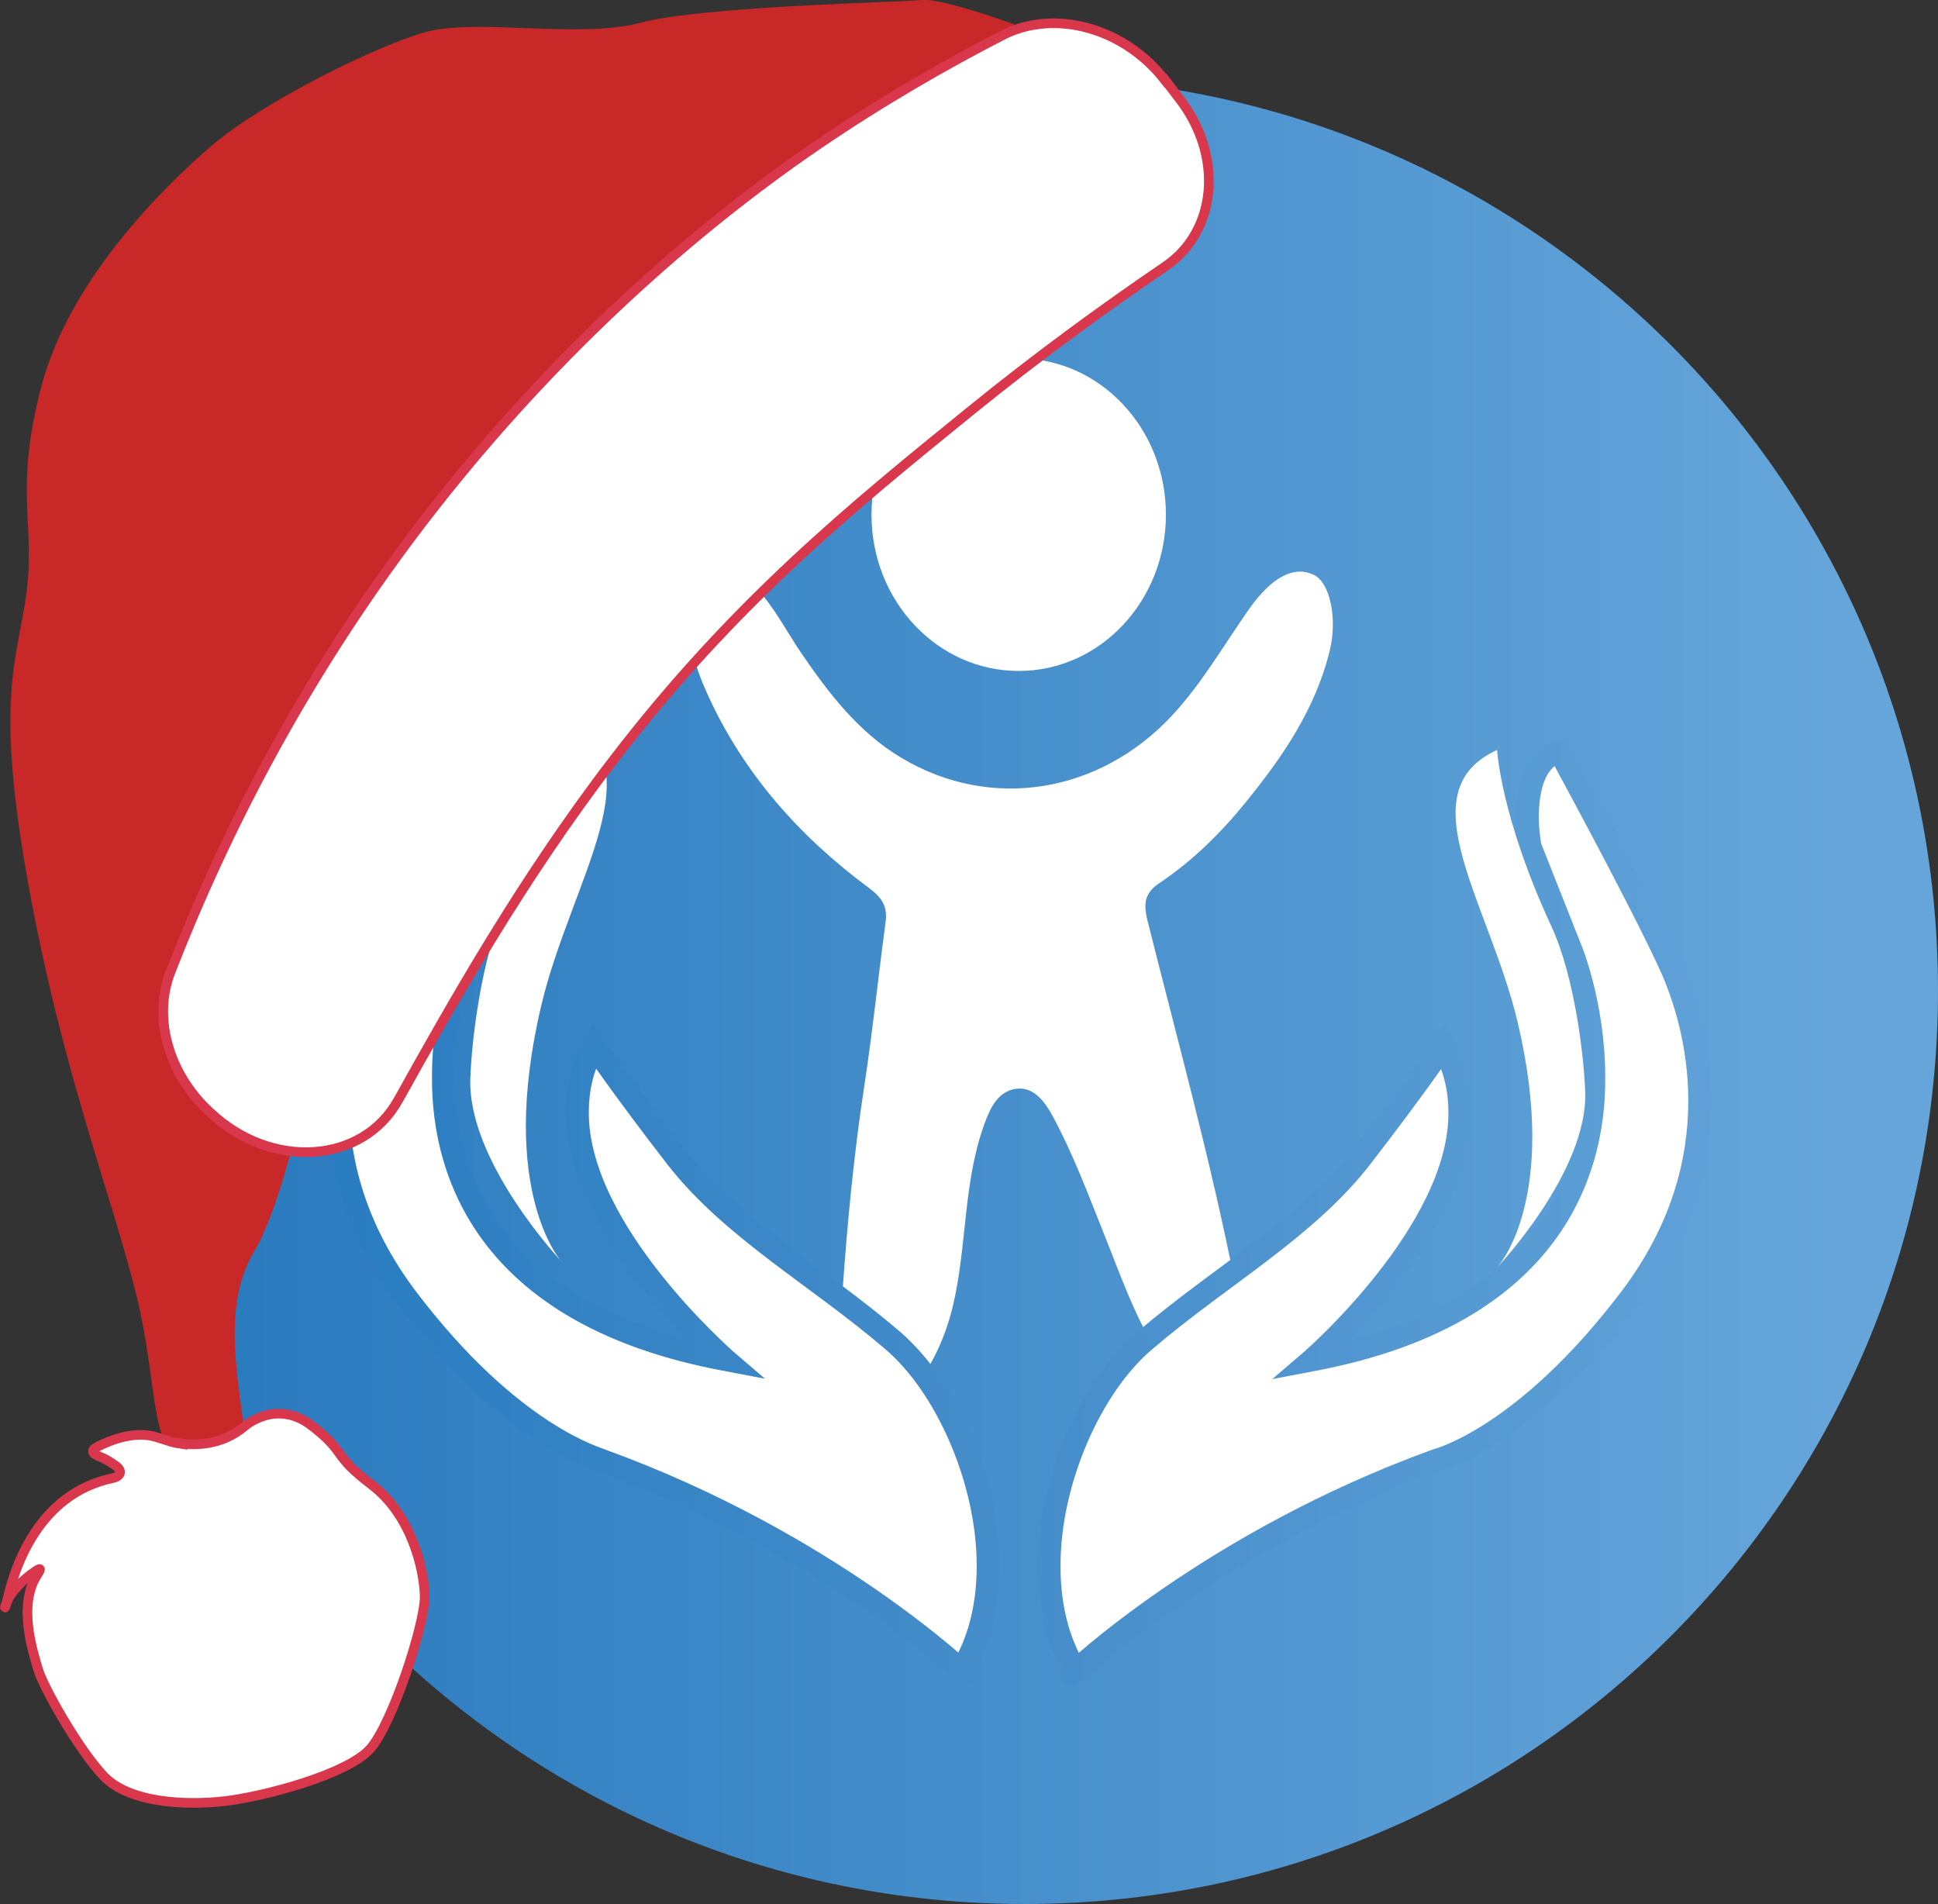
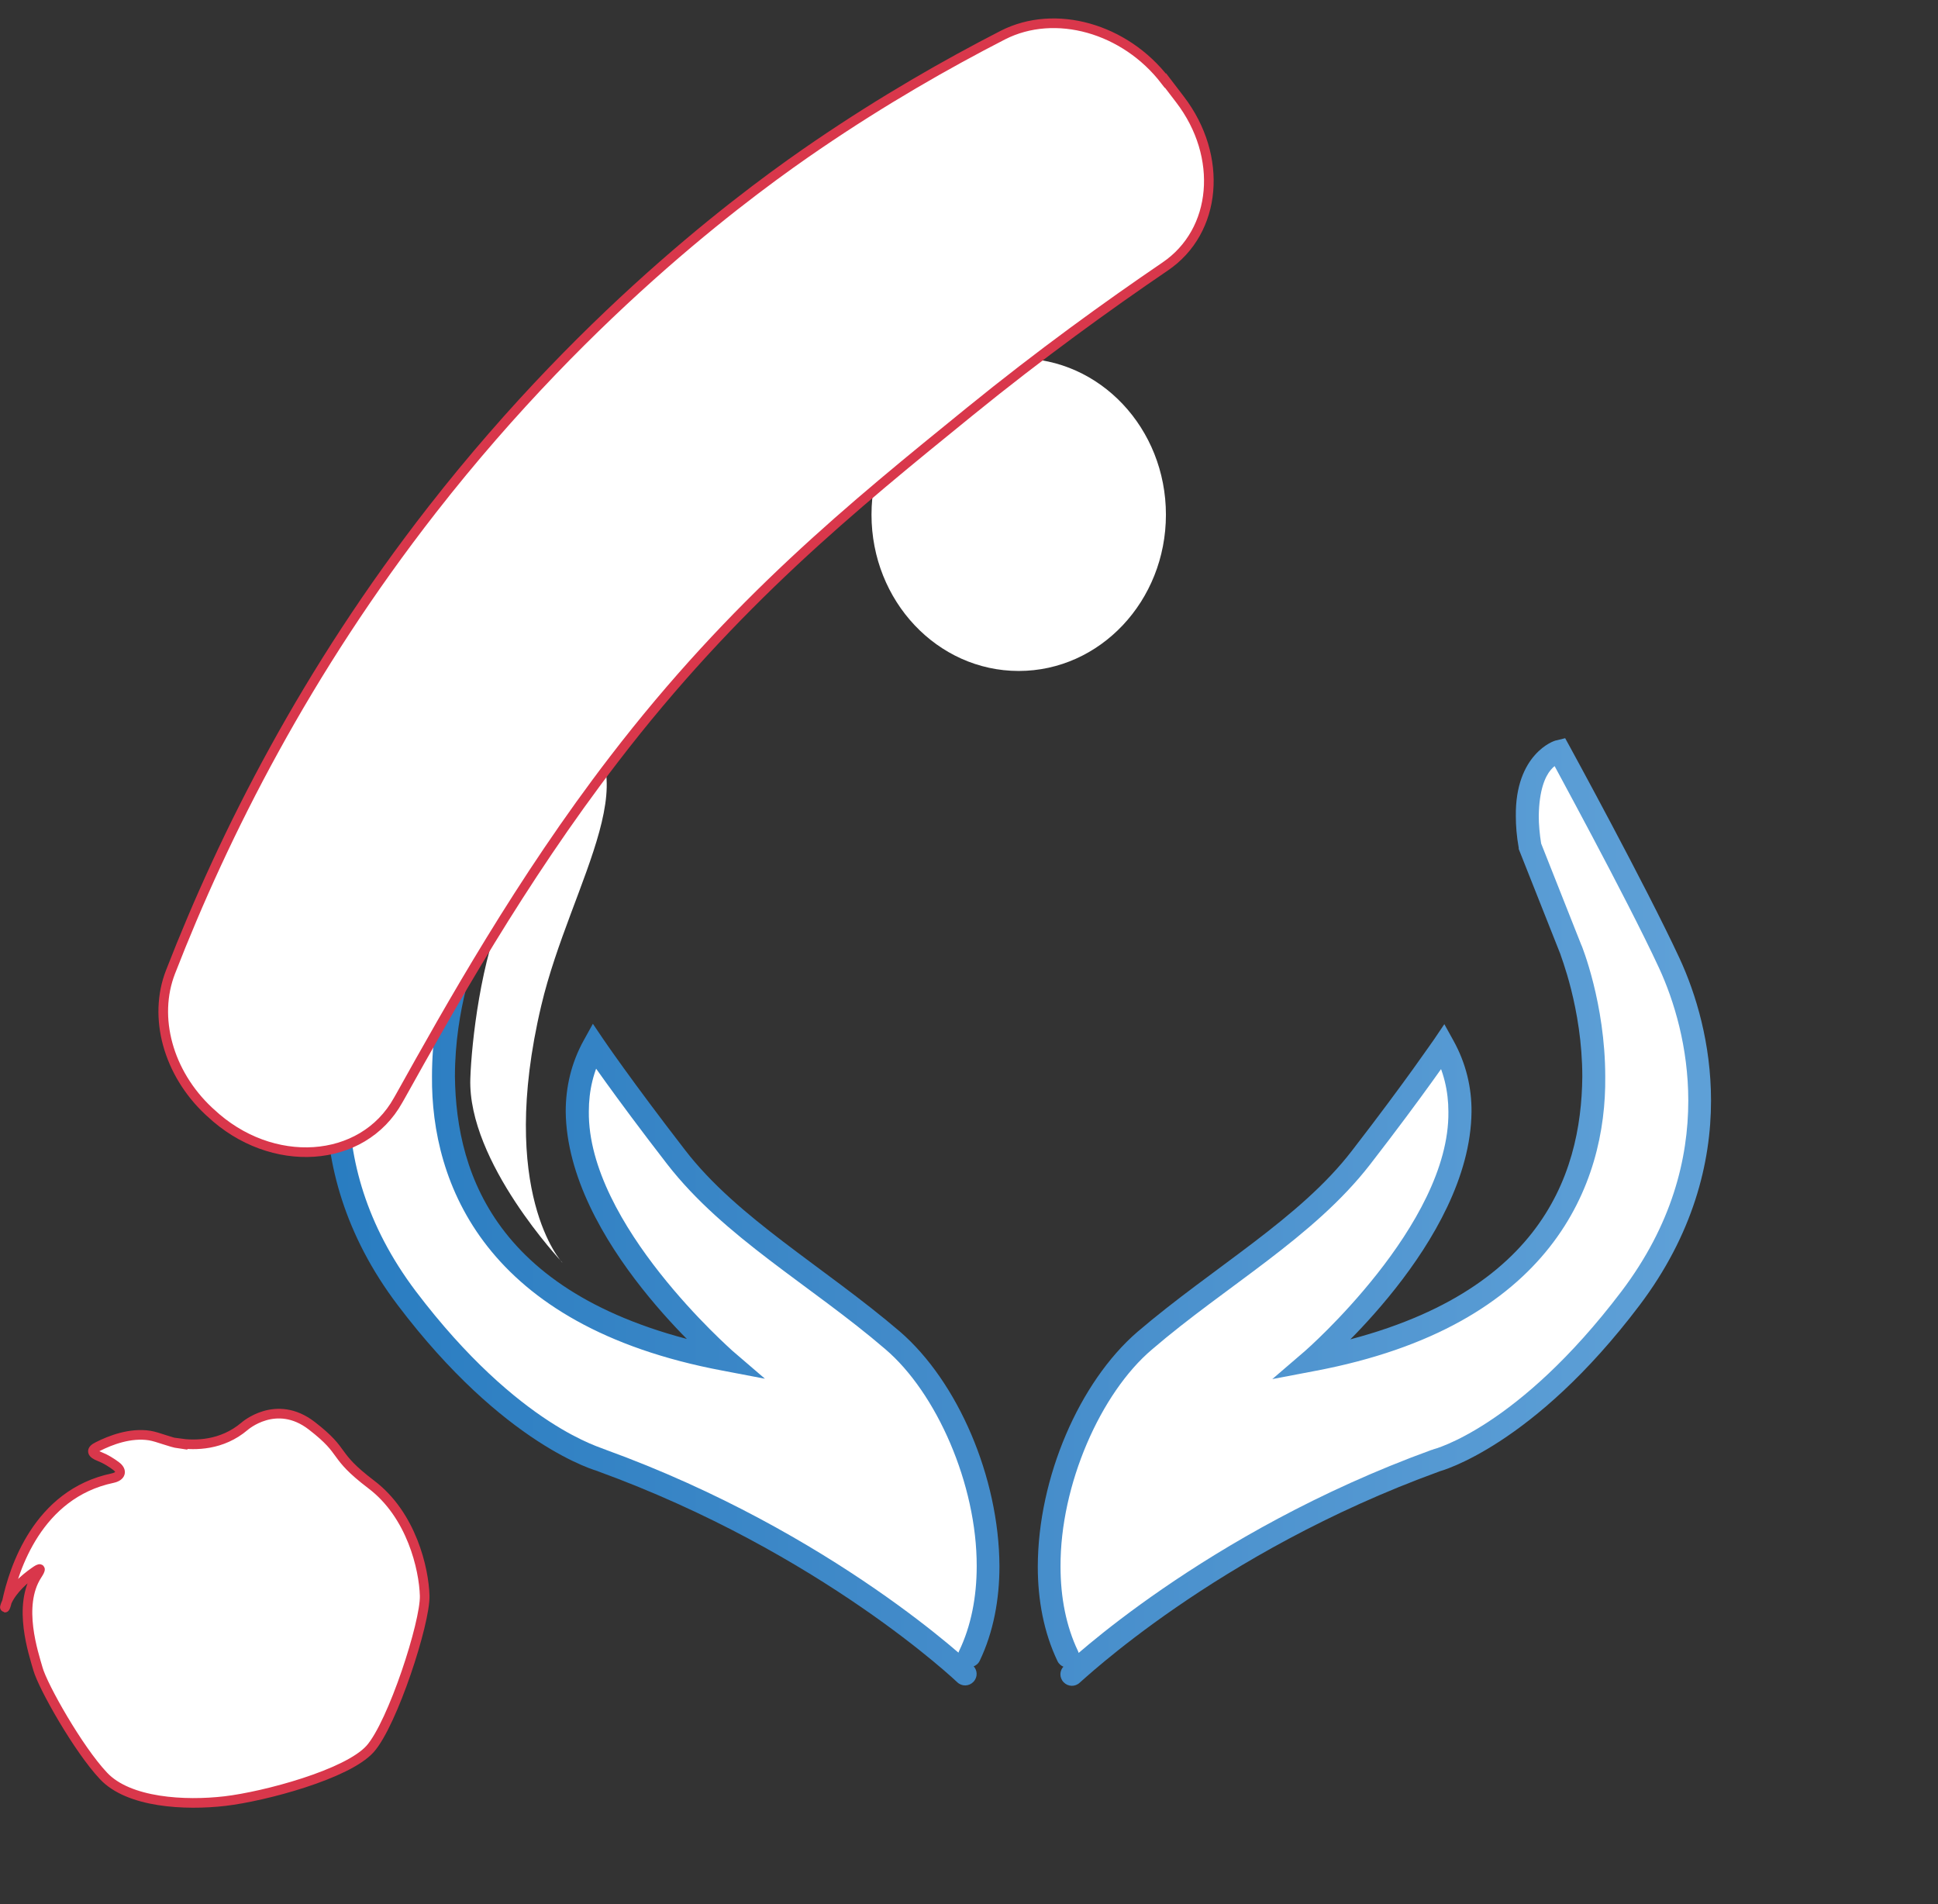
<svg xmlns="http://www.w3.org/2000/svg" id="Warstwa_2" data-name="Warstwa 2" viewBox="0 0 100.58 98.81" x="0px" y="0px" width="100.58px" height="98.81px">
  <rect x="0" y="0" width="100.58" height="98.81" fill="#333333" stroke="none" />
  <defs>
    <clipPath id="clippath">
      <path d="m5.78,51.41c0,26.18,21.22,47.4,47.4,47.4s47.4-21.22,47.4-47.4S79.36,4.01,53.18,4.01,5.78,25.23,5.78,51.41" fill="none" stroke-width="0" />
    </clipPath>
    <linearGradient id="linear-gradient" x1="-1347.96" y1="377.03" x2="-1346.77" y2="377.03" gradientTransform="translate(107553.95 30133.02) scale(79.79 -79.79)" gradientUnits="userSpaceOnUse">
      <stop offset="0" stop-color="#2778bd" />
      <stop offset=".07" stop-color="#2778bd" />
      <stop offset="1" stop-color="#65a5da" />
    </linearGradient>
    <linearGradient id="linear-gradient-2" x1="-1319.73" y1="382.77" x2="-1318.54" y2="382.77" gradientTransform="translate(39896.31 11629.52) scale(30.22 -30.22)" gradientUnits="userSpaceOnUse">
      <stop offset="0" stop-color="#267bc0" />
      <stop offset="1" stop-color="#448cca" />
    </linearGradient>
    <linearGradient id="linear-gradient-3" x1="-1319.53" y1="382.77" x2="-1318.34" y2="382.77" gradientTransform="translate(39927.66 11629.59) scale(30.22 -30.22)" gradientUnits="userSpaceOnUse">
      <stop offset="0" stop-color="#448cca" />
      <stop offset="1" stop-color="#5ea0d7" />
    </linearGradient>
  </defs>
  <g id="Warstwa_1-2" data-name="Warstwa 1">
    <g>
      <g clip-path="url(#clippath)">
-         <rect x="5.78" y="4.01" width="94.8" height="94.8" fill="url(#linear-gradient)" stroke-width="0" />
-       </g>
+         </g>
      <g>
-         <path d="m43.73,66.96c.25-3.55.59-7.1,1.13-10.63.43-2.81.72-5.64,1.1-8.46.11-.8-.16-1.27-.85-1.78-3.61-2.67-6.53-5.95-8.4-10.08-.61-1.33-1.02-2.71-.92-4.19.06-.86.32-1.7,1.17-1.99.79-.27,1.57-.07,2.23.62.98,1.02,1.6,2.27,2.38,3.42,1.44,2.11,2.99,4.14,5.23,5.47,4.65,2.77,10.29,1.82,14.04-2.22,1.55-1.67,2.67-3.64,3.97-5.49,1.21-1.72,2.37-2.29,3.39-1.79.83.41,1.21,2.26.82,3.89-.73,3.03-2.43,5.52-4.35,7.88-1.3,1.61-2.77,3.06-4.5,4.22-.75.5-.84,1.04-.62,1.93,1.57,6.26,3.29,12.48,4.54,18.81.23,1.17.12,2.41.11,3.62,0,.9-.47,1.6-1.31,1.89-.91.32-1.6-.21-2.11-.88-1.64-2.13-2.48-4.66-3.46-7.1-.84-2.1-1.62-4.21-2.7-6.2-.4-.73-.96-1.5-1.86-1.4-.92.11-1.34.92-1.66,1.8-1.13,3.08-.9,6.39-1.66,9.53-.36,1.48-.96,2.8-1.83,4.03-.48.68-1.2.79-1.93.68-.81-.12-1.25-.71-1.44-1.45-.33-1.35-.77-2.69-.52-4.13" fill="#fff" stroke-width="0" />
        <path d="m60.51,26.71c0,4.48-3.42,8.11-7.64,8.11s-7.64-3.63-7.64-8.11,3.42-8.11,7.64-8.11,7.64,3.63,7.64,8.11" fill="#fff" stroke-width="0" />
      </g>
      <g>
        <path d="m50.1,86.88s-7.15-6.83-18.87-11.09c0,0-4.65-1.21-10.1-8.42-5.16-6.83-3.73-13.68-2.02-17.39,1.71-3.71,5.7-10.99,5.7-10.99,0,0,2.23.55,1.53,4.91l-2.13,5.38s-7.09,17.35,13.41,21.28c0,0-10.72-9.18-6.78-16.27,0,0,1.44,2.13,4.27,5.79,2.83,3.66,7.33,6.17,11.23,9.5,3.9,3.34,6.45,11.27,4,16.37" fill="#fff" stroke-width="0" />
        <path d="m49.69,87.31s-7.06-6.74-18.67-10.96l.2-.56-.15.57c-.11-.03-4.9-1.32-10.43-8.63-2.77-3.66-3.71-7.38-3.71-10.62,0-2.97.78-5.55,1.63-7.39h0c1.73-3.75,5.71-11.02,5.72-11.03l.22-.4.44.11c.16,0,2.16.74,2.12,3.93,0,.49-.04,1.04-.14,1.66v.06s-2.17,5.44-2.17,5.44h0s-1.14,2.8-1.14,6.37c.06,5.16,2.22,11.77,14.11,14.1l-.11.58-.39.45c-.02-.06-7.79-6.55-7.86-13.31,0-1.25.28-2.51.94-3.7l.47-.85.54.8s1.43,2.11,4.25,5.76c2.72,3.53,7.18,6.03,11.14,9.41,3,2.59,5.15,7.55,5.17,12.18,0,1.73-.31,3.41-1.02,4.9-.14.3-.5.42-.79.28-.3-.14-.42-.5-.28-.79.62-1.29.91-2.8.91-4.39.01-4.25-2.09-9.01-4.75-11.27-3.83-3.29-8.36-5.79-11.31-9.59-2.84-3.67-4.29-5.82-4.29-5.82l.49-.33.52.29c-.56,1.01-.79,2.05-.79,3.12-.07,5.86,7.44,12.39,7.44,12.41l1.7,1.46-2.2-.42c-12.35-2.32-15.13-9.74-15.08-15.27,0-3.82,1.21-6.78,1.23-6.82l.55.23-.55-.22,2.13-5.38.55.22-.59-.09c.09-.56.13-1.05.13-1.47-.04-2.68-1.23-2.73-1.22-2.77l.14-.58.52.28s-3.98,7.28-5.68,10.96h0c-.79,1.71-1.52,4.12-1.52,6.89,0,3.01.86,6.44,3.47,9.9,5.38,7.1,9.78,8.14,9.78,8.2h.03s.03.02.03.02c11.85,4.3,19.04,11.18,19.08,11.21.24.23.25.6.02.84-.23.24-.6.25-.84.02Z" fill="url(#linear-gradient-2)" stroke-width="0" />
        <path d="m29.17,65.51s-3.37-3.63-1.08-13.32c1.53-6.49,6.13-12.62,1.13-14.91,0,0-.18,3.63-2.96,9.63-1.31,2.82-1.79,7.22-1.85,9.06-.15,4.34,4.77,9.54,4.77,9.54" fill="#fff" stroke-width="0" />
        <path d="m55.64,86.88s7.15-6.83,18.87-11.09c0,0,4.65-1.21,10.1-8.42,5.17-6.83,3.73-13.68,2.02-17.39-1.71-3.71-5.7-10.99-5.7-10.99,0,0-2.23.55-1.53,4.91l2.13,5.38s7.09,17.35-13.41,21.28c0,0,10.72-9.18,6.78-16.27,0,0-1.44,2.13-4.27,5.79-2.83,3.66-7.33,6.17-11.23,9.5-3.9,3.34-6.45,11.27-4,16.37" fill="#fff" stroke-width="0" />
        <path d="m55.23,86.45s7.24-6.91,19.08-11.21h.03s.03-.02.03-.02c.01,0,4.4-1.1,9.78-8.2,2.62-3.46,3.47-6.89,3.47-9.9,0-2.76-.73-5.18-1.52-6.89-1.7-3.67-5.68-10.94-5.68-10.96l.52-.28.14.58s-1.18.09-1.22,2.78c0,.42.04.91.13,1.47l-.59.09.55-.22,2.13,5.38-.55.22.55-.23s1.23,3,1.23,6.82c.06,5.53-2.73,12.95-15.08,15.27l-2.2.42,1.7-1.46s7.51-6.55,7.44-12.41c0-1.07-.24-2.12-.79-3.12l.52-.29.49.33s-1.45,2.15-4.29,5.82c-2.94,3.79-7.48,6.3-11.31,9.59-2.67,2.26-4.77,7.03-4.75,11.27,0,1.59.29,3.1.91,4.39.14.3.02.65-.28.79-.3.14-.65.02-.79-.28-.71-1.49-1.02-3.17-1.02-4.9.01-4.62,2.16-9.58,5.17-12.18,3.96-3.38,8.43-5.88,11.14-9.41,2.82-3.65,4.24-5.76,4.25-5.76l.54-.8.47.85c.66,1.19.95,2.45.94,3.7-.07,6.76-7.84,13.25-7.86,13.31l-.39-.45-.11-.58c11.89-2.33,14.06-8.94,14.11-14.1,0-3.57-1.16-6.36-1.14-6.37h0s-2.16-5.45-2.16-5.45v-.06c-.11-.61-.15-1.16-.15-1.65-.04-3.19,1.96-3.93,2.12-3.93l.44-.11.22.4s3.98,7.28,5.72,11.03c.85,1.84,1.63,4.41,1.63,7.38,0,3.24-.94,6.95-3.71,10.62-5.53,7.32-10.32,8.61-10.43,8.63l-.15-.57.2.56c-11.61,4.21-18.64,10.97-18.67,10.96-.24.23-.61.22-.84-.02-.23-.24-.22-.61.02-.84Z" fill="url(#linear-gradient-3)" stroke-width="0" />
-         <path d="m77.74,65.72s3.2-3.45,1.03-12.65c-1.45-6.16-5.82-11.99-1.07-14.15,0,0,.17,3.44,2.81,9.14,1.24,2.68,1.7,6.85,1.76,8.61.14,4.12-4.53,9.06-4.53,9.06" fill="#fff" stroke-width="0" />
      </g>
    </g>
    <g>
-       <path d="m61.57,6.55s-.31-1.23-3.02-2.74C55.84,2.29,49.24-.12,47.88,0c-1.37.12-11.47.33-14.64,1.18-3.17.85-8.57-.26-11.22.5-2.65.77-8.46,3.66-11.07,5.91-2.61,2.25-7.36,6.99-8.8,12.45-1.43,5.46-.31,7.08-.77,10.67-.46,3.59-1.67,5.29.06,15.01,1.74,9.72,4.32,16.21,5.62,21.42,1.3,5.21.51,8.75,3.35,9.13,2.84.38,2.39-1.04,2.04-3.75-.35-2.71-.58-5.36.75-7.59,1.33-2.24,2.19-6.64,2.94-8.58.74-1.94.37-2.62.7-3.95.33-1.33,1.36-3.75,1.36-3.75,0,0,18.99-42.37,43.37-42.1Z" fill="#c82827" stroke-width="0" />
      <path d="m9.29,74.9c.84.12,2.22.12,3.4-.88,0,0,1.64-1.46,3.49-.03,1.85,1.43,1,1.46,3.09,3.05,2.09,1.58,2.73,4.38,2.77,5.77.04,1.39-1.66,6.63-2.83,7.95-1.18,1.32-5.48,2.47-7.54,2.71-2.06.24-4.99.09-6.3-1.31-1.31-1.39-3.14-4.63-3.4-5.55-.23-.81-1.07-3.27-.05-4.86.24-.37.21-.42-.14-.17-.5.35-1.13.9-1.42,1.54-.18.4-.1.42,0,0,.36-1.69,1.59-5.59,5.48-6.41.43-.09.53-.37.18-.63-.24-.18-.54-.37-.85-.49-.41-.16-.48-.33-.09-.52.65-.33,1.69-.73,2.69-.57.43.07,1.09.36,1.53.42Z" fill="#fff" stroke="#d9374b" stroke-miterlimit="10" stroke-width=".5" />
      <path d="m60.48,4.19c-2.09-2.73-5.72-3.75-8.43-2.37-2.94,1.51-6.21,3.38-9.63,5.71-3.05,2.08-11.65,8.23-19.99,18.92-6.53,8.37-10.78,16.79-13.58,23.99-.92,2.36-.12,5.25,1.98,7.22.03.03.07.06.1.09,3.16,2.97,7.89,2.66,9.73-.65.04-.07.08-.14.12-.21,2.55-4.57,6.24-11.18,11.08-17.48,6.26-8.16,12.41-13.13,18.48-18.06,3.67-2.98,7.12-5.47,10.13-7.52,2.7-1.83,3.03-5.72.77-8.67-.25-.33-.5-.65-.75-.98Z" fill="#fff" stroke="#d9374b" stroke-miterlimit="10" stroke-width=".5" />
    </g>
  </g>
</svg>